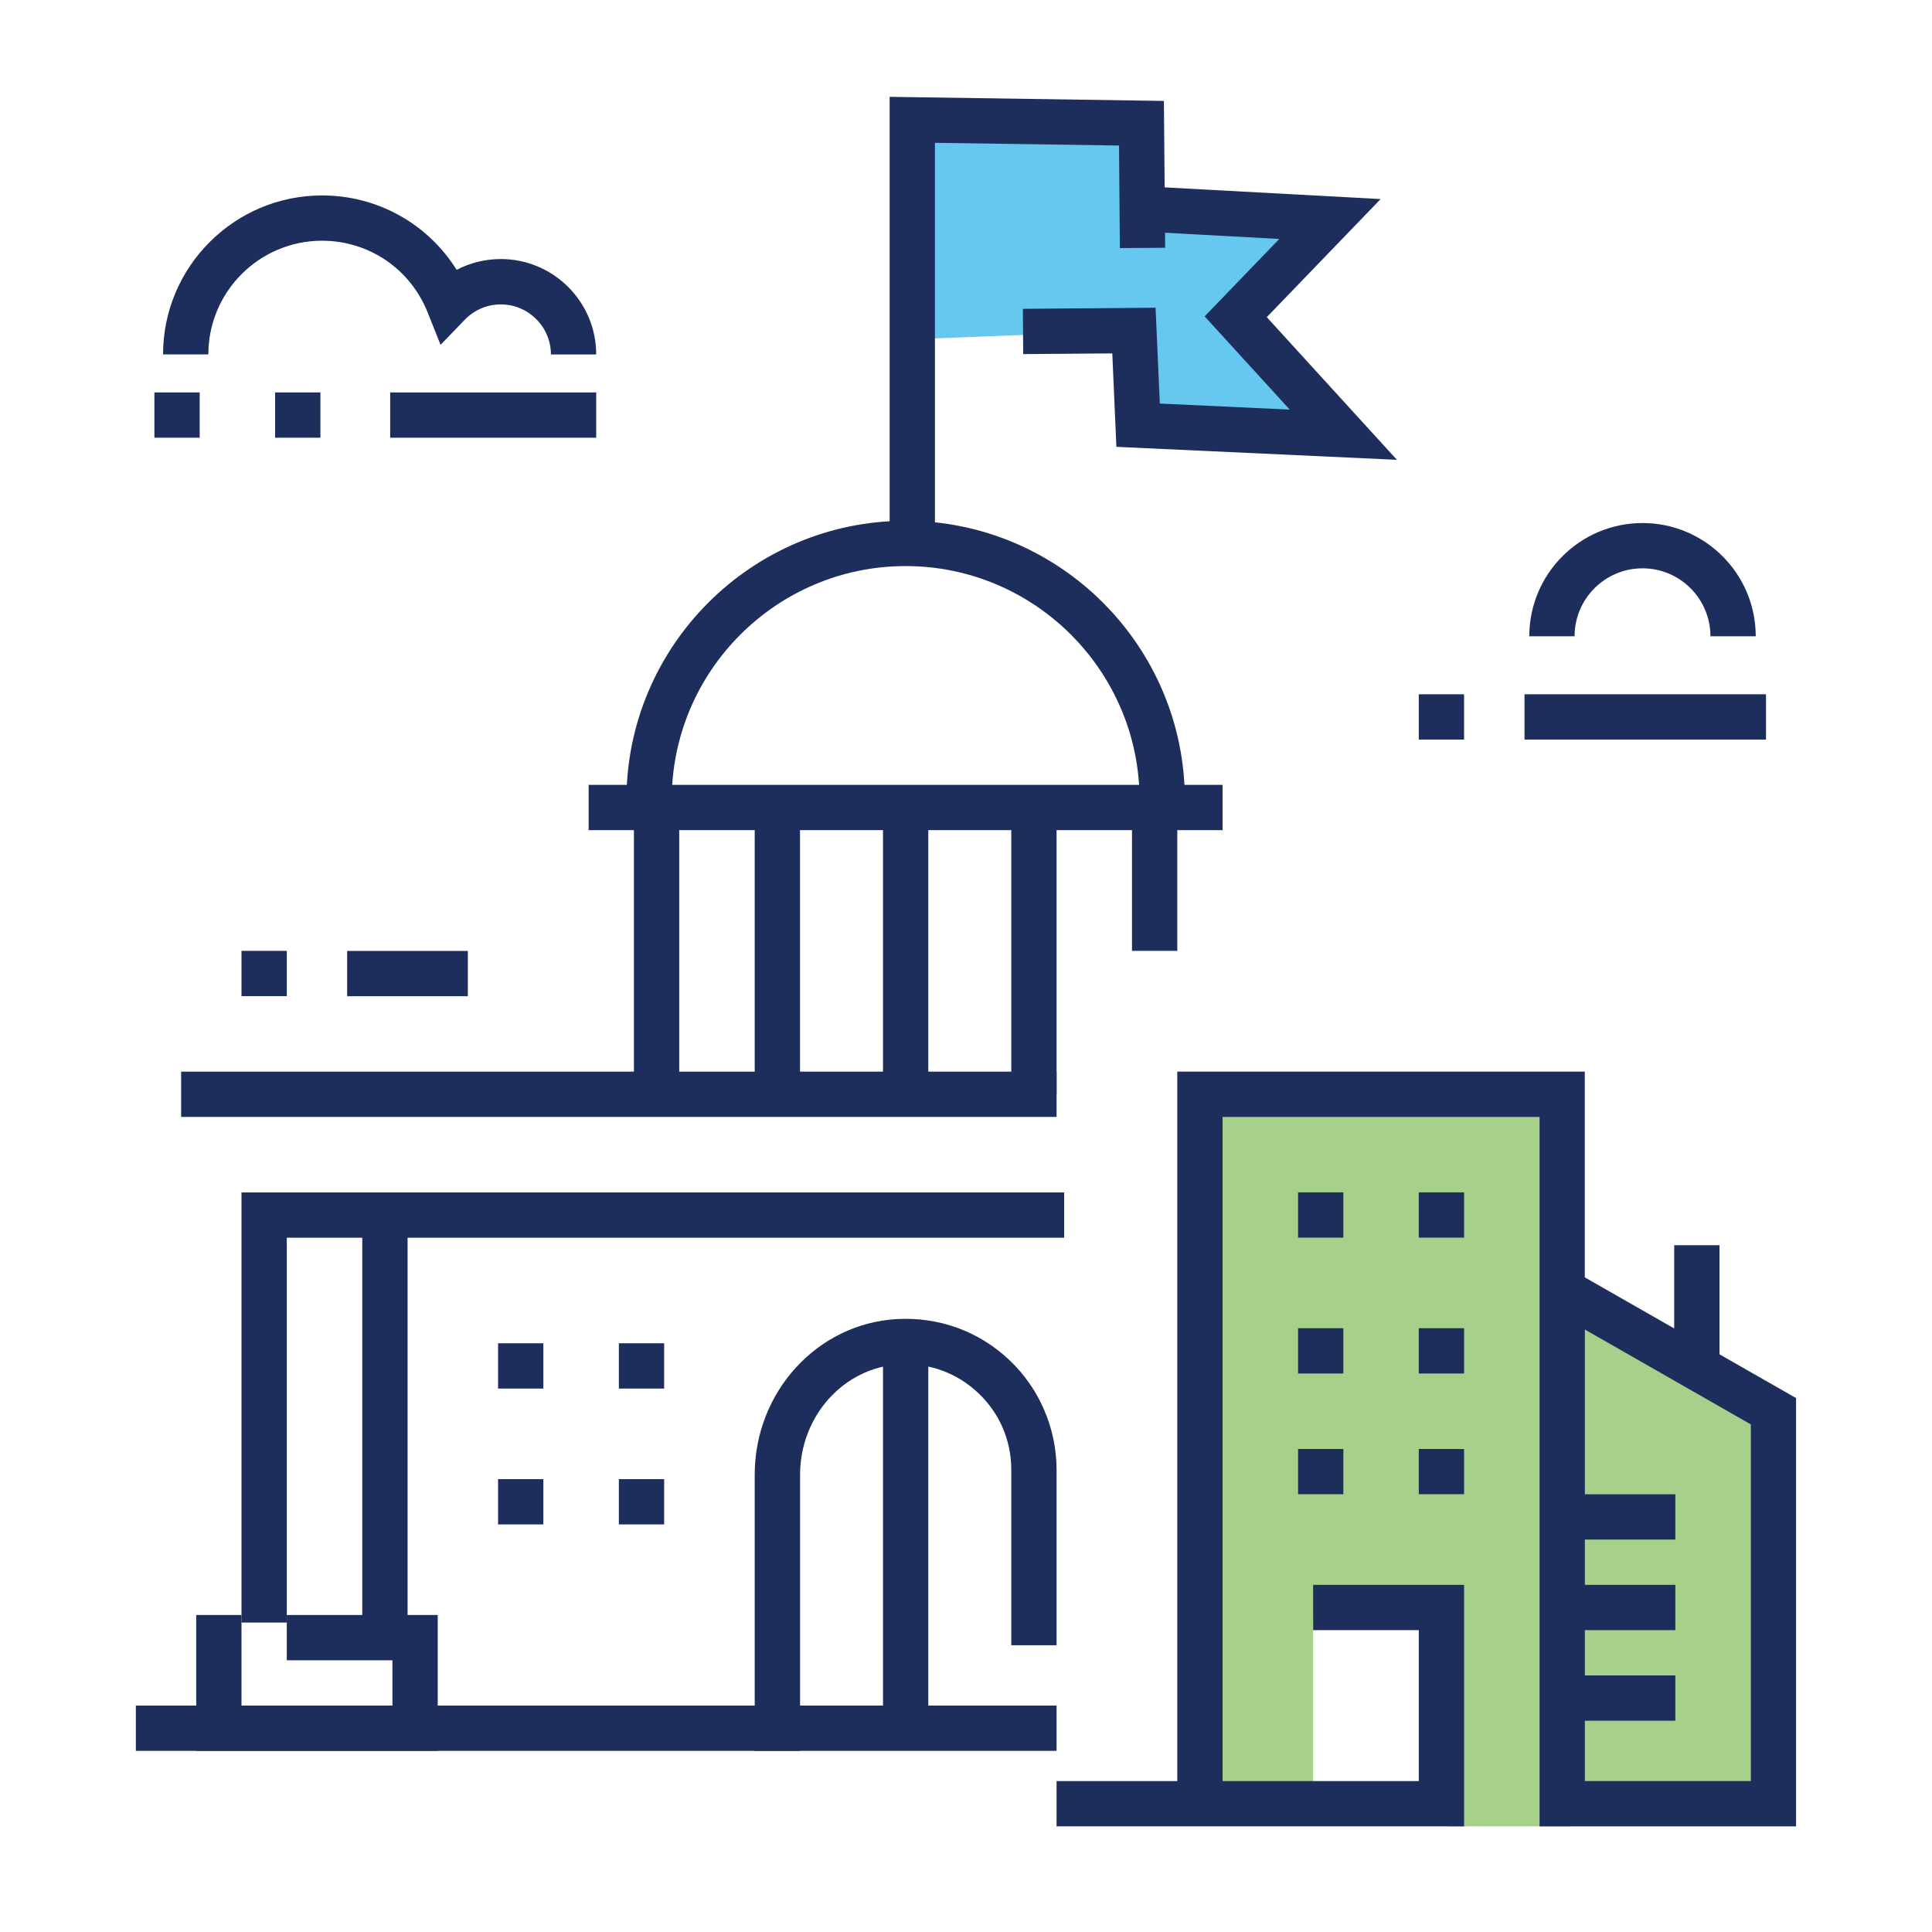
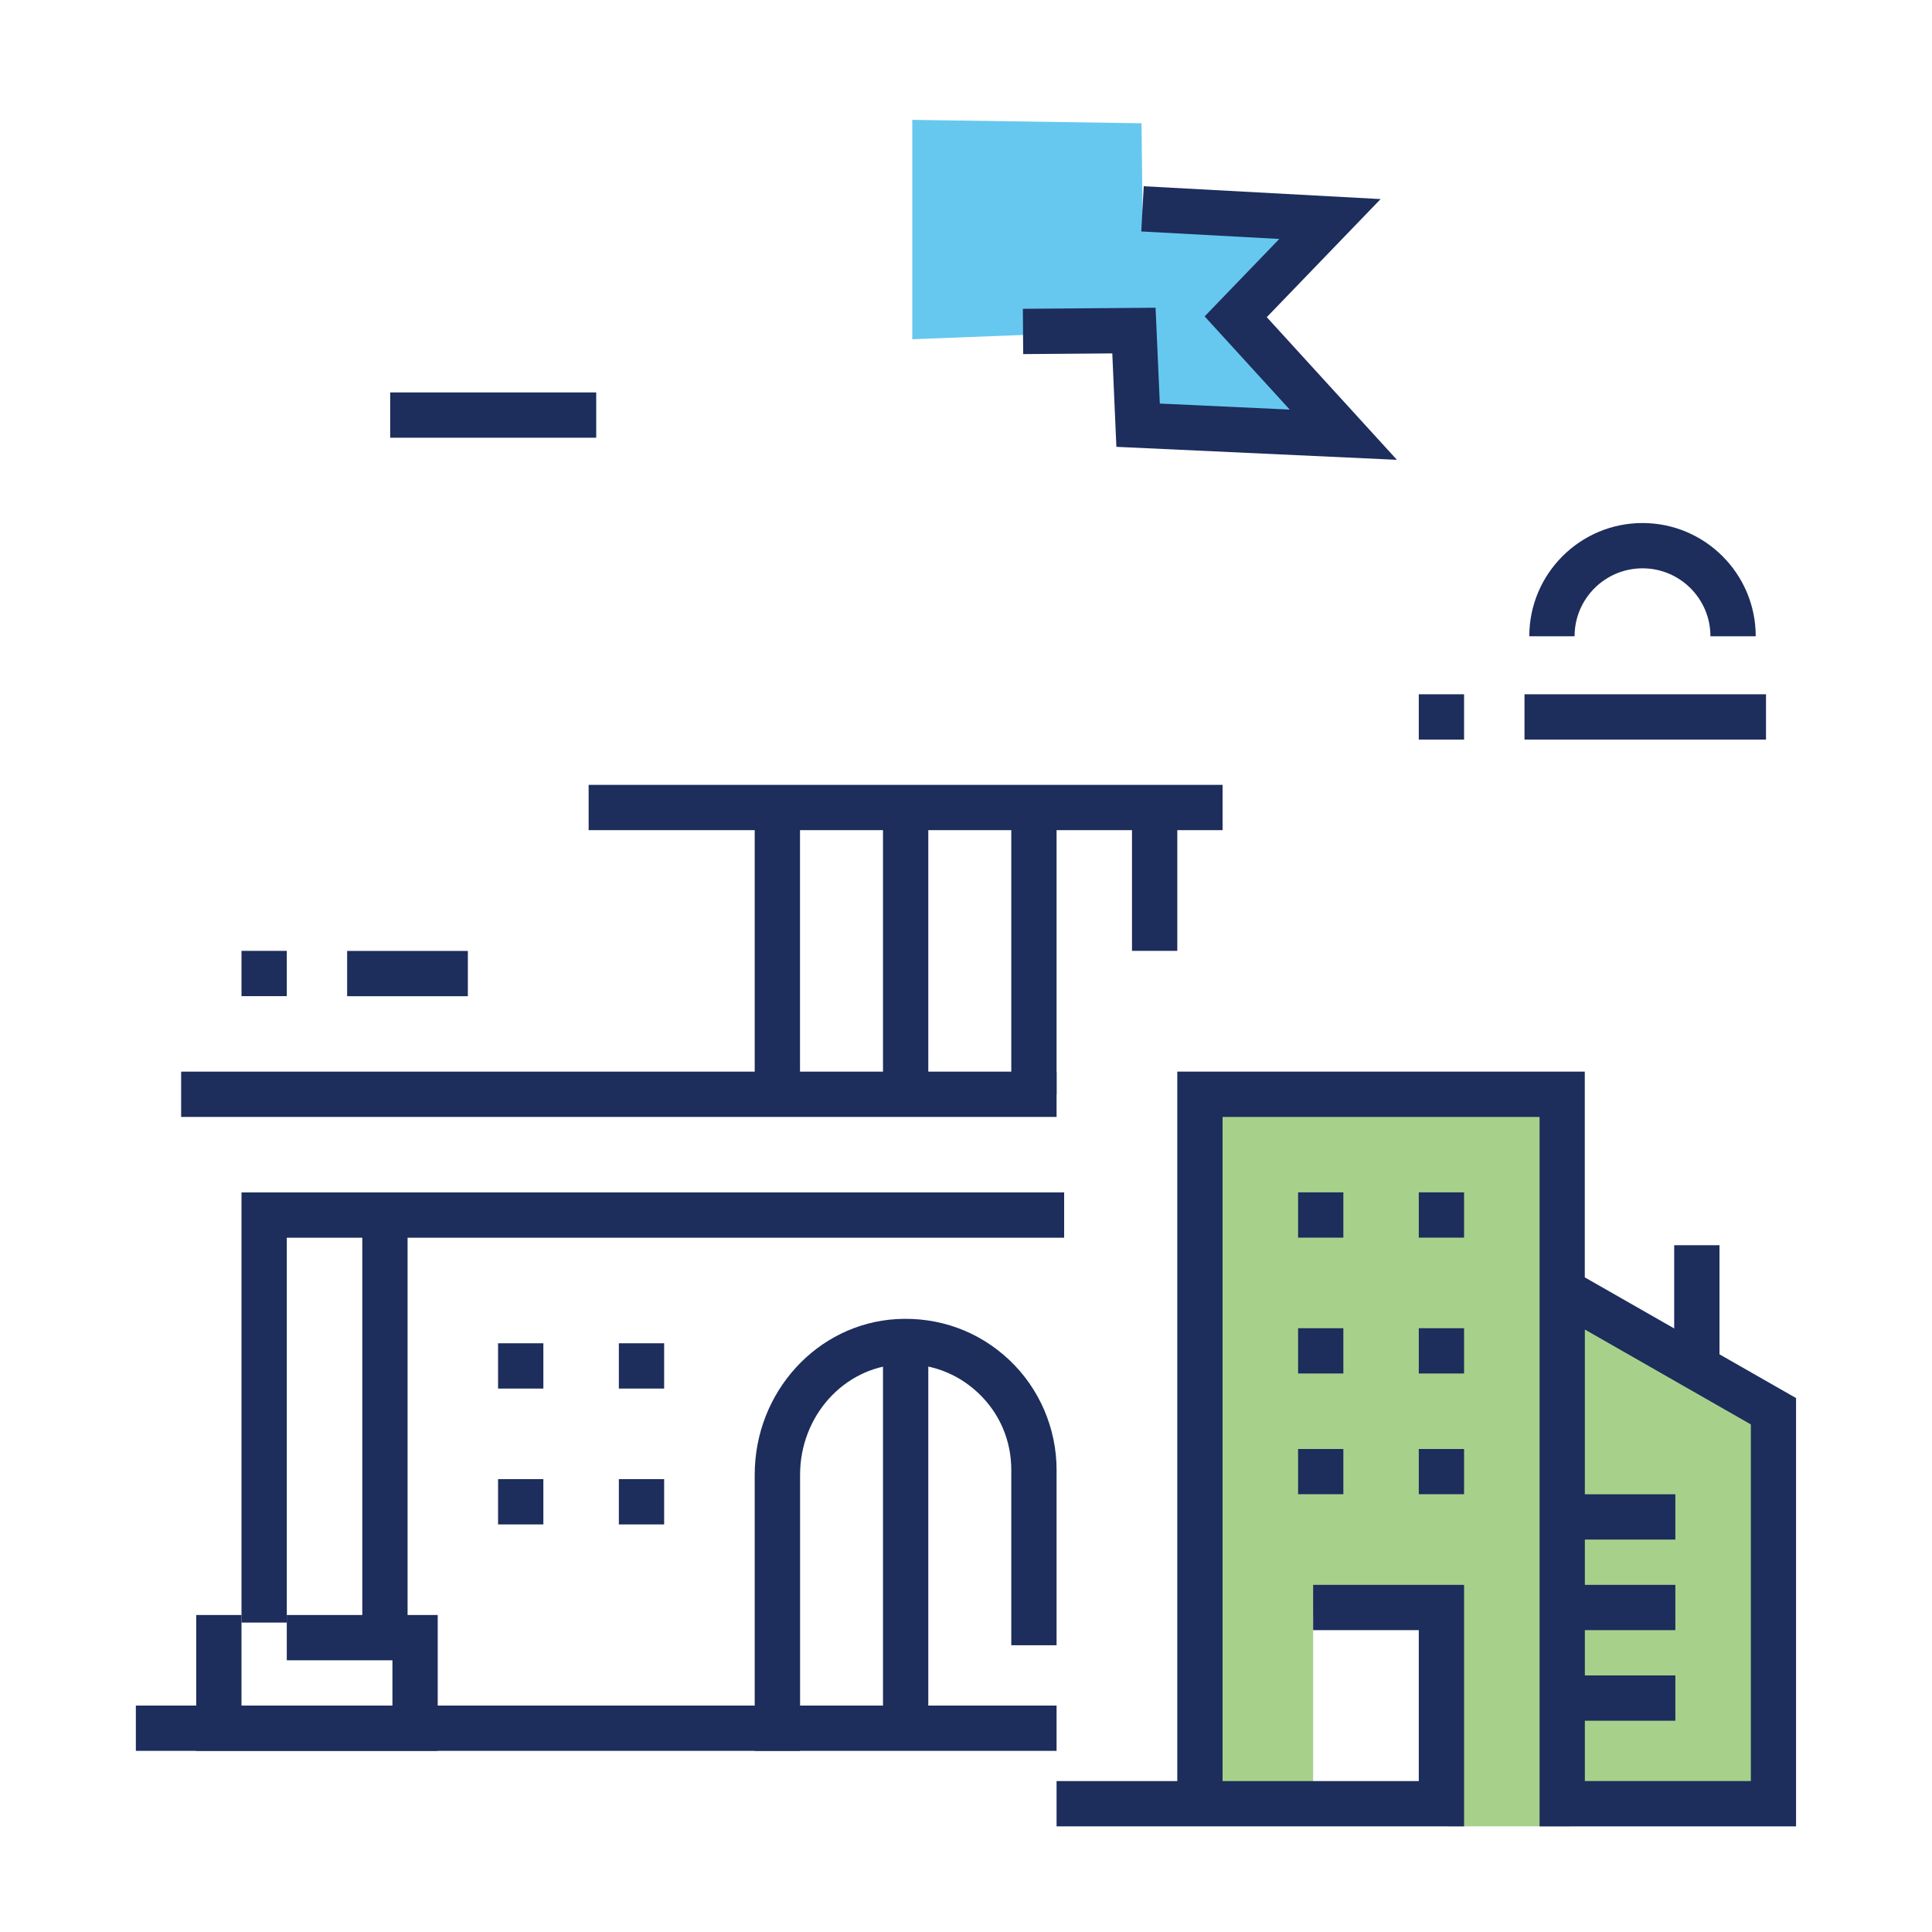
<svg xmlns="http://www.w3.org/2000/svg" id="a" viewBox="0 0 250 250">
  <polyline points="118.05 15.51 147.71 15.95 147.84 27.03 172.09 28.34 159.9 40.99 173.83 56.25 147.27 55.02 146.73 42.78 118.05 43.9" fill="#00a4e4" isolation="isolate" opacity=".6" />
  <polyline points="202.15 166.99 229.49 182.62 229.49 231.45 202.15 231.45" fill="#6cb33f" opacity=".6" />
  <polygon points="156.25 142.58 156.25 234.37 169.92 234.37 169.92 208.98 187.5 208.98 187.5 236.33 203.12 236.33 203.12 142.58 156.25 142.58" fill="#6cb33f" opacity=".6" />
  <polygon points="180.76 59.5 144.46 57.82 143.93 45.73 132.4 45.82 132.36 39.96 149.53 39.82 150.08 52.22 166.89 53 155.88 40.94 165.54 30.92 147.68 29.95 148 24.1 178.65 25.76 163.92 41.04 180.76 59.5" fill="#1d2d5c" />
-   <polygon points="120.98 70.79 115.12 70.79 115.12 12.53 150.61 13.06 150.77 32.06 144.91 32.1 144.8 18.83 120.98 18.48 120.98 70.79" fill="#1d2d5c" />
-   <path d="m153.32,103.52h-5.86c0-16.69-13.58-30.27-30.27-30.27s-30.27,13.58-30.27,30.27h-5.86c0-19.92,16.21-36.13,36.13-36.13s36.13,16.21,36.13,36.13Z" fill="#1d2d5c" />
  <rect x="76.17" y="101.56" width="82.03" height="5.86" fill="#1d2d5c" />
  <rect x="114.26" y="174.8" width="5.86" height="48.83" fill="#1d2d5c" />
  <rect x="17.58" y="220.7" width="119.14" height="5.86" fill="#1d2d5c" />
  <rect x="23.44" y="138.67" width="113.28" height="5.86" fill="#1d2d5c" />
-   <rect x="82.03" y="104.49" width="5.86" height="37.11" fill="#1d2d5c" />
  <rect x="146.48" y="104.49" width="5.86" height="18.55" fill="#1d2d5c" />
  <rect x="130.86" y="104.49" width="5.86" height="37.11" fill="#1d2d5c" />
  <rect x="97.66" y="104.49" width="5.86" height="37.11" fill="#1d2d5c" />
  <rect x="114.26" y="104.49" width="5.86" height="37.11" fill="#1d2d5c" />
  <rect x="46.88" y="155.27" width="5.86" height="56.64" fill="#1d2d5c" />
-   <path d="m77.15,45.87h-5.86c0-3.57-2.91-6.48-6.48-6.48-1.77,0-3.42.7-4.65,1.97l-3.15,3.26-1.68-4.21c-2.25-5.63-7.61-9.26-13.66-9.26-8.11,0-14.71,6.6-14.71,14.71h-5.86c0-11.34,9.23-20.57,20.57-20.57,7.2,0,13.7,3.68,17.42,9.63,1.74-.91,3.69-1.4,5.72-1.4,6.8,0,12.34,5.54,12.34,12.34Z" fill="#1d2d5c" />
  <polygon points="37.11 209.96 31.25 209.96 31.25 154.3 137.7 154.3 137.7 160.16 37.11 160.16 37.11 209.96" fill="#1d2d5c" />
  <path d="m227.19,82.33h-5.86c0-4.85-3.94-8.79-8.79-8.79s-8.79,3.94-8.79,8.79h-5.86c0-8.08,6.57-14.65,14.65-14.65s14.65,6.57,14.65,14.65Z" fill="#1d2d5c" />
  <path d="m232.42,236.33h-33.2v-91.8h-41.02v88.87h-5.86v-94.73h52.73v26.62l27.34,15.62v55.41Zm-27.34-5.86h21.48v-46.15l-21.48-12.28v58.43Z" fill="#1d2d5c" />
  <rect x="216.64" y="161.13" width="5.86" height="15.62" fill="#1d2d5c" />
  <polygon points="189.45 236.33 136.72 236.33 136.72 230.47 183.59 230.47 183.59 210.94 169.92 210.94 169.92 205.08 189.45 205.08 189.45 236.33" fill="#1d2d5c" />
  <rect x="203.12" y="216.8" width="13.67" height="5.86" fill="#1d2d5c" />
  <rect x="203.12" y="205.08" width="13.67" height="5.86" fill="#1d2d5c" />
  <rect x="203.12" y="193.36" width="13.67" height="5.86" fill="#1d2d5c" />
  <path d="m103.52,226.56h-5.86v-35.73c0-10.69,8.06-19.53,18.35-20.14,5.45-.31,10.63,1.55,14.58,5.28,3.9,3.67,6.13,8.86,6.13,14.22v22.7h-5.86v-22.7c0-3.81-1.52-7.34-4.29-9.95-2.77-2.61-6.39-3.92-10.21-3.69-7.2.42-12.83,6.7-12.83,14.29v35.73Z" fill="#1d2d5c" />
  <polygon points="56.64 226.56 25.39 226.56 25.39 208.98 31.25 208.98 31.25 220.7 50.78 220.7 50.78 214.84 37.11 214.84 37.11 208.98 56.64 208.98 56.64 226.56" fill="#1d2d5c" />
  <rect x="44.92" y="123.05" width="15.62" height="5.86" fill="#1d2d5c" />
  <rect x="197.27" y="89.84" width="31.25" height="5.86" fill="#1d2d5c" />
  <rect x="50.49" y="50.78" width="26.66" height="5.86" fill="#1d2d5c" />
  <path d="m80.08,197.26v-5.86h5.86v5.86h-5.86Zm-15.63,0v-5.86h5.86v5.86h-5.86Z" fill="#1d2d5c" />
  <path d="m80.08,179.68v-5.86h5.86v5.86h-5.86Zm-15.63,0v-5.86h5.86v5.86h-5.86Z" fill="#1d2d5c" />
  <path d="m183.59,177.73v-5.86h5.86v5.86h-5.86Zm-15.62,0v-5.86h5.86v5.86h-5.86Z" fill="#1d2d5c" />
  <path d="m183.59,193.35v-5.85h5.86v5.85h-5.86Zm-15.62,0v-5.85h5.86v5.85h-5.86Z" fill="#1d2d5c" />
  <path d="m183.59,160.15v-5.86h5.86v5.86h-5.86Zm-15.62,0v-5.86h5.86v5.86h-5.86Z" fill="#1d2d5c" />
  <path d="m31.25,128.9v-5.86h5.86v5.86h-5.86Z" fill="#1d2d5c" />
  <path d="m183.59,95.7v-5.86h5.86v5.86h-5.86Z" fill="#1d2d5c" />
-   <path d="m35.6,56.64v-5.86h5.86v5.86h-5.86Zm-15.62,0v-5.86h5.86v5.86h-5.86Z" fill="#1d2d5c" />
  <rect width="250" height="250" fill="none" />
</svg>